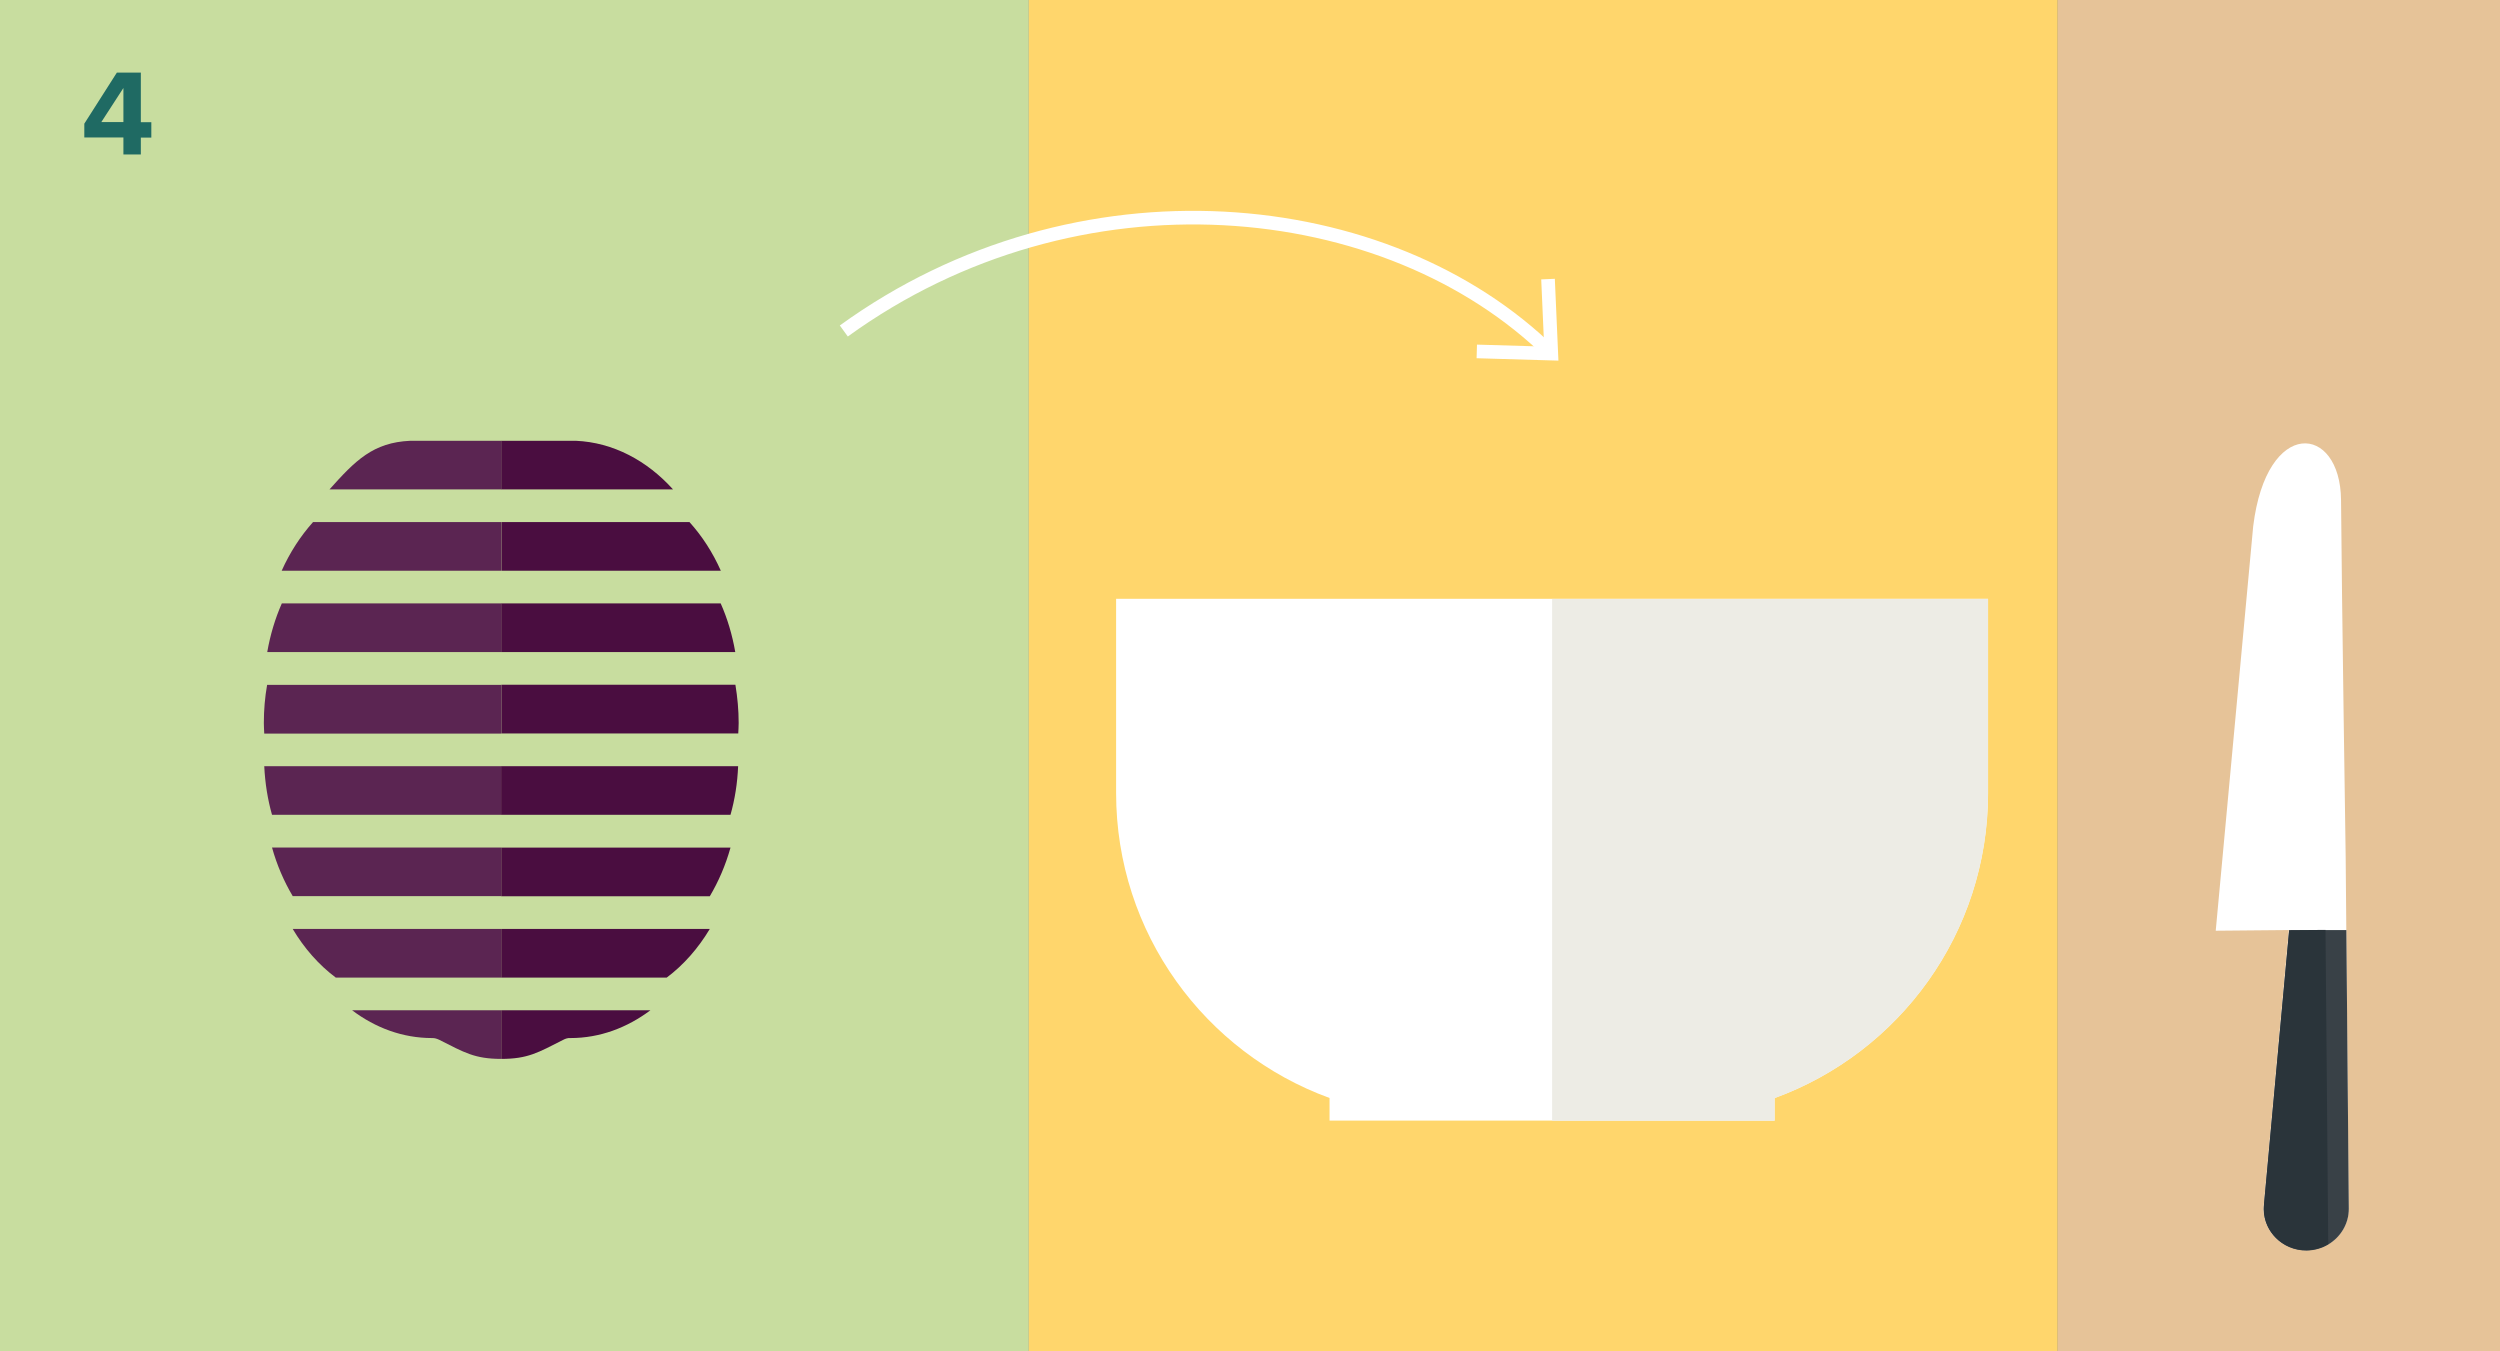
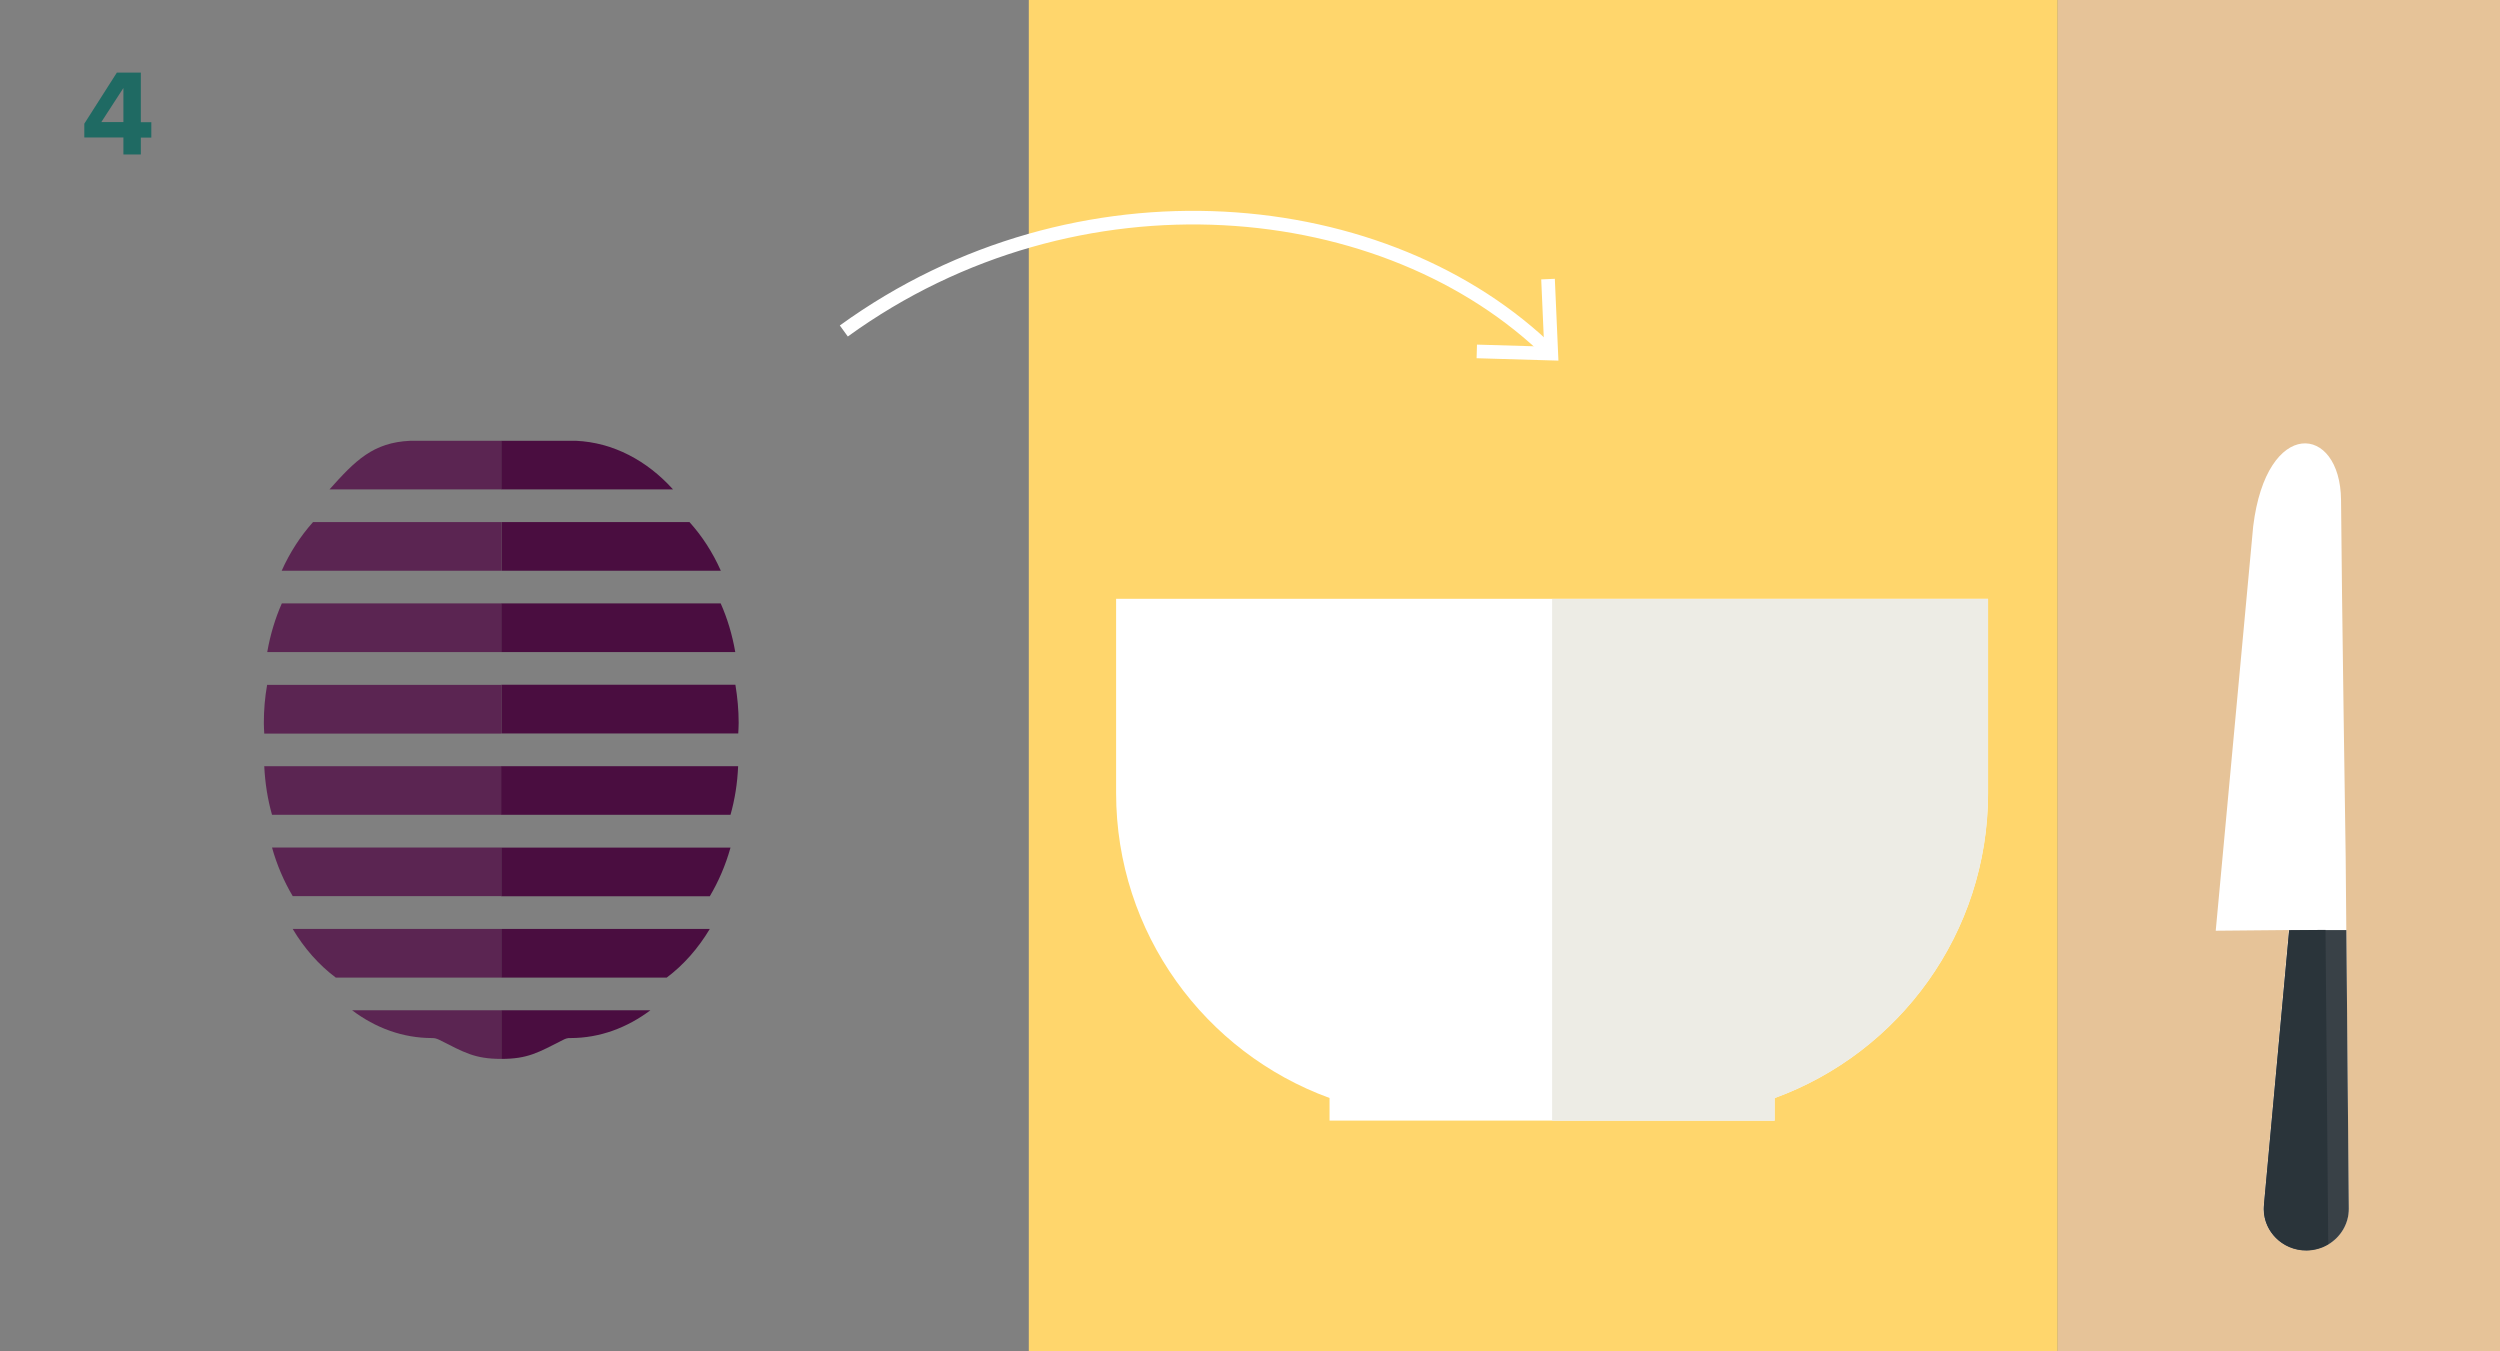
<svg xmlns="http://www.w3.org/2000/svg" id="Ebene_1" viewBox="0 0 183.54 99.21">
  <rect x="0" y="0" width="183.54" height="99.21" fill="#808080" stroke="none" />
  <defs>
    <style> .cls-1 { fill: #fff; } .cls-2 { fill: #ffd66c; } .cls-3 { fill: #5b2552; } .cls-4 { fill: #4a0d40; } .cls-5 { fill: #394147; } .cls-6 { fill: #2a343a; } .cls-7 { fill: #e6c398; } .cls-8 { fill: #edece5; } .cls-9 { fill: none; stroke: #fff; } .cls-10 { fill: #1f6a63; } .cls-11 { fill: #c8dd9f; } </style>
  </defs>
-   <rect class="cls-11" x="0" y="0" width="75.53" height="99.21" />
  <rect class="cls-7" x="151.06" y="0" width="32.48" height="99.21" />
  <rect class="cls-2" x="75.53" y="0" width="75.53" height="99.21" />
  <path class="cls-10" d="M9.06,11.33v-1.24h-2.87v-1.01l2.39-3.75h1.76v3.64h.77v1.13h-.77v1.24h-1.28ZM9.06,6.46l-1.62,2.5h1.62v-2.5Z" />
  <path class="cls-1" d="M172.21,62.89l.22,25.83c.02,1.68-1.37,3.06-3.1,3.07-1.85.02-3.32-1.54-3.13-3.34l1.84-20.17c-1.57.01-5.37.05-5.37.05l2.75-29.69c.98-8.04,6.4-7.52,6.45-1.93.05,7.01.34,26.19.34,26.19" />
  <path class="cls-5" d="M166.21,88.45l1.85-20.15,2.67-.02h1.53s.18,20.45.18,20.45c.01,1.11-.6,2.09-1.5,2.63-.46.28-1.01.44-1.59.45-1.85.02-3.32-1.54-3.13-3.34" />
  <path class="cls-6" d="M168.06,68.29l2.67-.02.2,23.07c-.46.28-1.01.44-1.59.45-1.74.02-3.14-1.36-3.15-3.02,0-.11,0-.21.02-.32l1.85-20.16Z" />
  <path class="cls-3" d="M36.8,44.3h-16.11c-.49,1.11-.85,2.31-1.07,3.57h17.19v-3.57Z" />
  <path class="cls-3" d="M36.8,50.28h-17.19c-.16.91-.24,1.84-.24,2.81,0,.26.02.51.03.77h17.4v-3.57Z" />
  <path class="cls-3" d="M36.8,38.33h-13.82c-.92,1.03-1.7,2.23-2.3,3.57h16.11v-3.57Z" />
  <path class="cls-3" d="M21.49,68.2c.85,1.43,1.92,2.64,3.16,3.57h12.15v-3.57h-15.31Z" />
  <path class="cls-3" d="M36.8,56.25h-17.4c.06,1.24.25,2.44.57,3.57h16.83v-3.57Z" />
  <path class="cls-3" d="M36.8,32.36h-6.67c-2.75.12-4.05,1.46-5.94,3.57h12.62v-3.57Z" />
  <path class="cls-3" d="M31.72,76.21h.04c.16,0,.32.05.49.13,1.84.93,2.6,1.4,4.55,1.4v-3.57h-10.95c1.71,1.29,3.71,2.04,5.87,2.04" />
  <path class="cls-3" d="M36.8,62.22h-16.83c.36,1.29.88,2.49,1.52,3.57h15.31v-3.57Z" />
  <path class="cls-4" d="M52.92,41.9c-.6-1.35-1.38-2.55-2.3-3.57h-13.81v3.57h16.11Z" />
  <path class="cls-4" d="M36.8,77.74c1.95,0,2.7-.46,4.55-1.4.17-.09.34-.14.49-.13h.04c2.16,0,4.16-.76,5.87-2.04h-10.95v3.57Z" />
  <path class="cls-4" d="M42.27,32.36h-5.47s0,3.57,0,3.57h12.61c-1.9-2.11-4.39-3.45-7.14-3.57" />
  <path class="cls-4" d="M36.8,65.8h15.31c.64-1.08,1.16-2.28,1.52-3.57h-16.83v3.57Z" />
  <path class="cls-4" d="M36.8,71.77h12.15c1.24-.93,2.31-2.15,3.16-3.57h-15.31v3.57Z" />
  <path class="cls-4" d="M36.8,44.3v3.57h17.18c-.22-1.27-.58-2.47-1.07-3.57h-16.11Z" />
  <path class="cls-4" d="M36.8,53.85h17.4c.01-.25.03-.51.03-.77,0-.96-.09-1.9-.24-2.81h-17.18v3.57Z" />
  <path class="cls-4" d="M36.8,59.82h16.83c.32-1.13.51-2.33.56-3.57h-17.4v3.57Z" />
  <path class="cls-9" d="M61.95,24.3c17.13-12.41,39.93-10.18,51.94,1.66" />
  <polyline class="cls-9" points="108.42 25.8 113.89 25.96 113.65 20.49" />
  <path class="cls-1" d="M81.94,43.96v14.26c0,10.29,6.53,19.06,15.67,22.39v1.66h32.67v-1.66c9.14-3.33,15.67-12.09,15.67-22.39v-14.26h-64.02Z" />
  <path class="cls-8" d="M145.96,58.23v-14.26h-32.01v38.31h16.34v-1.66c9.14-3.33,15.67-12.09,15.67-22.39" />
</svg>